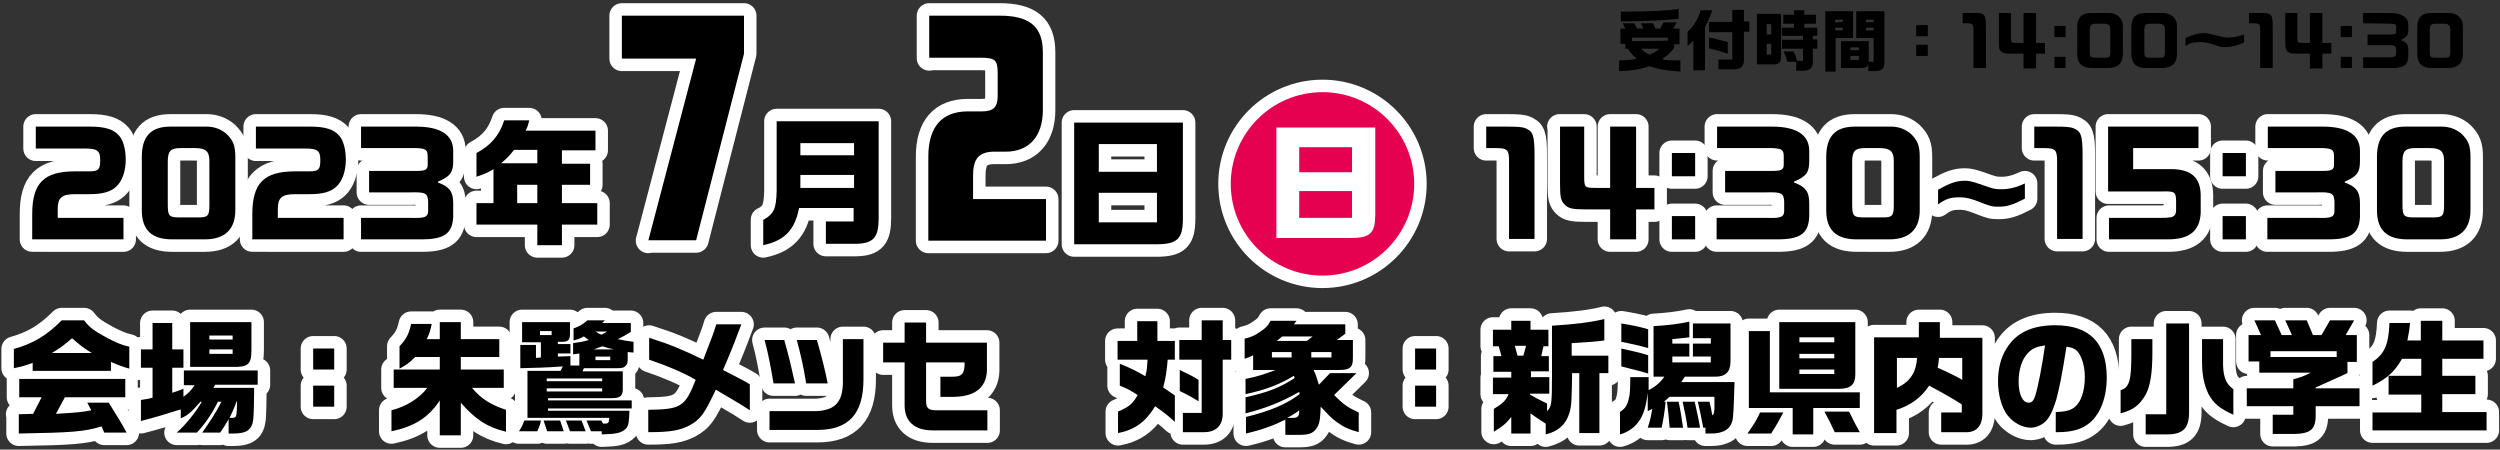
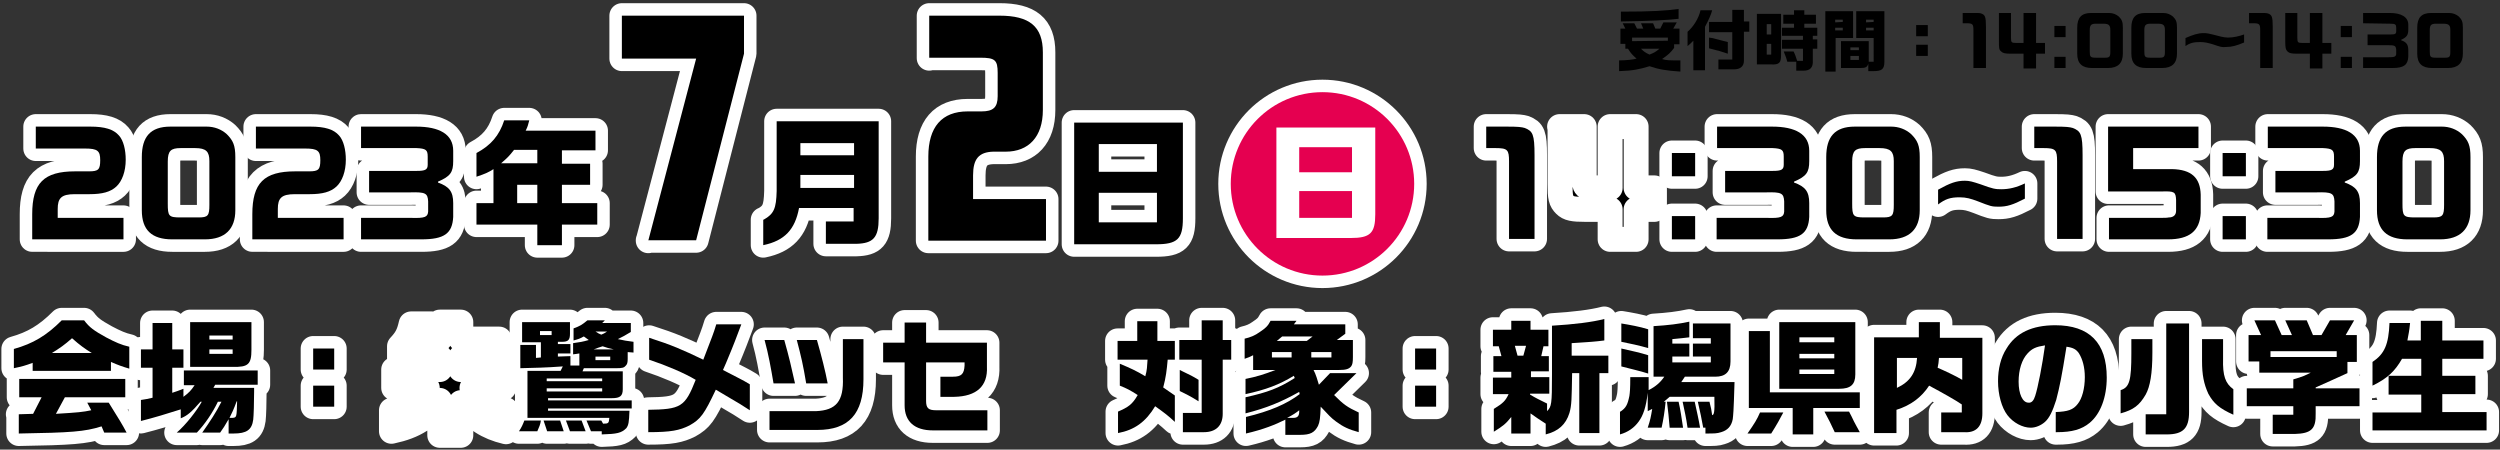
<svg xmlns="http://www.w3.org/2000/svg" version="1.1" id="レイヤー_1" x="0px" y="0px" width="558.8px" height="100.5px" viewBox="0 0 558.8 100.5" style="enable-background:new 0 0 558.8 100.5;" xml:space="preserve">
  <rect x="0" y="0" width="558.8" height="100.5" fill="#333333" stroke="none" />
  <style type="text/css">
	.st0{stroke:#FFFFFF;stroke-width:5.58;stroke-linecap:round;stroke-linejoin:round;stroke-miterlimit:10;}
	.st1{fill:#E50050;stroke:#FFFFFF;stroke-width:5.58;stroke-linecap:round;stroke-linejoin:round;stroke-miterlimit:10;}
	.st2{fill:#FFFFFF;stroke:#FFFFFF;stroke-width:5.58;stroke-linecap:round;stroke-linejoin:round;stroke-miterlimit:10;}
	.st3{fill:#E50050;}
	.st4{fill:#FFFFFF;}
</style>
  <g>
    <g>
      <path d="M368.7,14.8c-2.3,0.7-3.7,1-6.8,1.1v-2.4c1.6,0,3.3-0.2,3.9-0.4c-0.9-0.8-1.3-1.2-1.9-2.2h-0.6V9.8h-1.1V6.4h1.1l-0.6-1.2    h2.6l0.6,1.2h1.4l-0.5-1.2h2.7l0.5,1.2h1.1l0.7-1.4h3L374,6.4h1.4v3.5h-1.2v0.8c-0.8,1.1-1.4,1.6-2.7,2.5c1,0.3,1.5,0.3,4.1,0.3    V16C372.5,15.8,370.7,15.5,368.7,14.8z M362.3,2.6c7,0,10-0.2,12.9-0.6v2.2c-2.4,0.3-6.5,0.5-12.9,0.6V2.6z M372.8,9.1V8.4h-8v0.8    L372.8,9.1L372.8,9.1z M370.9,10.9h-4.1c0.6,0.6,1,0.9,1.9,1.3C369.7,11.8,370.1,11.6,370.9,10.9z" />
      <path d="M378.5,9.1c-0.6,0.6-0.8,0.8-1.3,1.2V7.1c1.3-1.1,2.5-3,2.9-4.8h2.6c-0.2,0.9-0.9,2.4-1.6,3.7v9.7h-2.6V9.1z M384.1,13.3    h3.1V7.2H382V4.9h5.2V2.2h2.6v2.6h1.2v2.3h-1.2v6.5c0,1.2-0.8,1.9-2.2,1.9h-3.5V13.3z M382,10.8V8.4l0.7,0.1    c1.5,0.4,2.7,0.7,3.5,0.9V12C384.7,11.5,384.4,11.4,382,10.8z" />
      <path d="M392.7,3.1h5.4v9.3c0,1.6-0.4,2.1-2.2,2h-3.2L392.7,3.1L392.7,3.1z M395.9,7.7V5.4h-1v2.3H395.9z M395.9,12.1V9.8h-1v2.4    h1V12.1z M401.6,13.8h-2.1c-0.2-0.8-0.3-1-0.8-2.3h2.2c0.4,0.8,0.5,1.2,0.8,2.1h1.3v-2.7h-4.7v-2h4.7V8h-4.7V6.2h2.7V5.3h-2.4v-2    h2.4v-1h2.3v1h2.6v2h-2.6v0.9h2.9V8h-1v0.8h1v2.1h-1v2.6c0.1,1.6-0.6,2.3-2.1,2.3h-1.6v-2H401.6z" />
      <path d="M408,2.5h6.2v6h-3.9V16H408V2.5z M411.9,4.9V4.4h-1.7V5L411.9,4.9L411.9,4.9z M411.9,6.9V6.2h-1.7v0.6h1.7V6.9z     M417.6,14.2c-0.2,0.8-0.6,1-1.7,1h-4.4v-6h6.2v4.6h1.1V8.5h-3.9v-6h6.3v11.3c0,1.7-0.6,2.1-2.5,2.1h-1.1V14.2z M415.5,11.2v-0.6    h-1.9v0.6H415.5z M415.5,13.4v-0.9h-1.9v0.9H415.5z M418.8,4.9V4.4h-1.7V5L418.8,4.9L418.8,4.9z M418.8,6.9V6.2h-1.7v0.6h1.7V6.9z    " />
      <path d="M428.3,5.6h2.6v2.5h-2.6V5.6z M428.3,10h2.6v2.5h-2.6V10z" />
      <path d="M438.7,5.2V2.9h2.2c1.3,0,1.6,0,1.9,0.1c0.9,0.3,1.1,0.7,1.1,3v9.2h-2.8V6.7c0-1.3-0.2-1.5-1.5-1.5H438.7z" />
      <path d="M446.8,2.9h2.7v5.5c0,1.1,0.1,1.2,1.2,1.2h1.6V2.9h2.8v6.7h2V12h-2v3.3h-2.8V12h-2.8c-1.3,0-1.8-0.1-2.2-0.5    c-0.5-0.4-0.5-0.8-0.5-2.3L446.8,2.9L446.8,2.9z" />
      <path d="M461.7,5.8v2.5h-2.5V5.8H461.7z M461.7,15.2h-2.5v-2.5h2.5V15.2z" />
      <path d="M471.4,2.9c0.9,0,1.6,0.3,2.2,0.8c0.7,0.7,0.9,1.2,0.9,2.5V12c0,2.1-1.1,3.2-3.3,3.2h-3.6c-2.2,0-3.3-1-3.3-3.2V6.2    c0-2.2,0.9-3.3,3.1-3.3C467.4,2.9,471.4,2.9,471.4,2.9z M468.5,5.3c-1.1,0-1.4,0.3-1.4,1.5v4.6c0,1.3,0.1,1.5,1.4,1.5h2    c1,0,1.2-0.2,1.2-1.3V6.7c0-1-0.3-1.4-1.5-1.4C470.2,5.3,468.5,5.3,468.5,5.3z" />
      <path d="M483.5,2.9c0.9,0,1.6,0.3,2.2,0.8c0.7,0.7,0.9,1.2,0.9,2.5V12c0,2.1-1.1,3.2-3.3,3.2h-3.6c-2.2,0-3.3-1-3.3-3.2V6.2    c0-2.2,0.9-3.3,3.1-3.3C479.5,2.9,483.5,2.9,483.5,2.9z M480.7,5.3c-1.1,0-1.4,0.3-1.4,1.5v4.6c0,1.3,0.1,1.5,1.4,1.5h2    c1,0,1.2-0.2,1.2-1.3V6.7c0-1-0.3-1.4-1.5-1.4C482.4,5.3,480.7,5.3,480.7,5.3z" />
      <path d="M494.6,9.9c-1-0.3-1.8-0.5-2.8-0.5c-1.5,0-2.3,0.2-3.3,0.9V8.5c1.6-0.7,2.8-1.1,4-1.1c0.8,0,0.9,0,4,0.8    c0.5,0.1,1,0.2,1.5,0.2c1.2,0,2.5-0.3,3.6-0.7v1.8c-1.7,0.7-2.7,1-4,1C496.6,10.6,496.4,10.5,494.6,9.9z" />
      <path d="M502.7,5.2V2.9h2.2c1.3,0,1.6,0,2,0.1c0.9,0.3,1.1,0.7,1.1,3v9.2h-2.8V6.7c0-1.3-0.2-1.5-1.5-1.5H502.7z" />
      <path d="M510.8,2.9h2.7v5.5c0,1.1,0.1,1.2,1.2,1.2h1.6V2.9h2.8v6.7h2V12h-2v3.3h-2.8V12h-2.8c-1.3,0-1.8-0.1-2.2-0.5    c-0.4-0.4-0.5-0.8-0.5-2.3V2.9z" />
      <path d="M525.7,5.8v2.5h-2.5V5.8H525.7z M525.7,15.2h-2.5v-2.5h2.5V15.2z" />
      <path d="M528.2,5.2V2.9h6c2.5,0,4.1,0.9,4.1,2.6v1.1c0,1.2-0.3,1.7-1.6,2.3V9c1.2,0.4,1.6,1,1.6,2.2v1.5c-0.1,1.8-1,2.5-3.5,2.5    h-6.6v-2.4h5.5c1.5,0,1.8-0.1,1.9-0.7v-1c-0.1-0.9-0.3-1-1.9-1h-4.5V7.7h5.2c0.9,0,1.2-0.1,1.2-0.7V6.2c0-0.7-0.2-0.9-1.2-0.9    L528.2,5.2L528.2,5.2z" />
      <path d="M547.4,2.9c0.9,0,1.6,0.3,2.2,0.8c0.7,0.7,0.9,1.2,0.9,2.5V12c0,2.1-1.1,3.2-3.3,3.2h-3.6c-2.2,0-3.3-1-3.3-3.2V6.2    c0-2.2,0.9-3.3,3.1-3.3C543.4,2.9,547.4,2.9,547.4,2.9z M544.5,5.3c-1.1,0-1.4,0.3-1.4,1.5v4.6c0,1.3,0.1,1.5,1.4,1.5h2    c1,0,1.2-0.2,1.2-1.3V6.7c0-1-0.3-1.4-1.5-1.4C546.2,5.3,544.5,5.3,544.5,5.3z" />
    </g>
  </g>
  <g>
    <g>
      <g>
        <path class="st0" d="M7.3,81.1c-1.6,0.6-2.3,0.8-4.2,1.2V78c4.3-1.2,7.3-3,10.7-6.4h5c1.2,1.6,2.2,2.3,4.9,3.8     c2.1,1.1,3.4,1.7,5.2,2.1v4.9c-1.7-0.5-2.5-0.8-4.1-1.5v2H7.3V81.1z M4.1,92.6l3.3-0.1l1.9-3.7h-5v-4.1h23.7v4.1H14.5l-2,3.7     c5-0.3,6-0.4,7.9-0.8L19.5,90h4.8c2.3,3.7,3,4.8,4,6.7h-5l-0.6-1.4c-3.8,1.2-6.8,1.4-18.5,1.6V92.6z M20.5,78.9     c-1.6-1-2.6-1.7-4.4-3.3c-1.7,1.5-2.7,2.2-4.5,3.3H20.5z" />
        <path class="st0" d="M51.1,93.7c-0.9,1.6-1.2,2-1.9,3h-4c1.7-2.4,3.2-4.7,4.3-6.9h-0.8c-1.2,2.5-2.9,5-4.7,6.9h-4.5     c2-1.7,4.5-4.9,5.6-6.9h-0.3c-2,2.3-2.9,3.1-4.4,3.7v-2c-2.8,0.9-6.1,1.9-8.9,2.6v-4.7c1.2-0.2,1.4-0.2,2.6-0.5v-6.7h-2.6v-4.1     h2.6v-5.9h4.4v5.9h2.5v4.1h-2.5v5.6c1.1-0.4,1.3-0.4,2.5-0.9v1.8c1.2-0.9,1.7-1.4,2.5-2.6h-2.4v-3.3h16.5V86h-9.5l-0.4,0.7h9.1     v0.8c0,2.3-0.1,5.6-0.2,6.3c-0.3,2.3-1.5,3.1-4.4,3.1h-1.1V93.7z M42.5,72h13.7v6.2c0,3.2-0.7,3.9-4.2,3.8h-9.5V72z M52,75.9V75     h-5.2v0.9H52z M52,79.1v-1h-5.2v1H52z M52,93.4c0.9-0.1,0.9-0.1,1-3.7h-0.1c-0.7,1.9-1,2.5-1.6,3.7H52z" />
        <path class="st0" d="M70,77.9h4.7v4.7H70V77.9z M70,86.2h4.7v4.7H70V86.2z" />
        <path class="st0" d="M98.3,89.5c-2.5,3.8-5.6,5.8-10.8,6.9v-4.7c3.2-0.8,6.2-2.6,8-5H88v-4.1h10.3v-2.8h-5.5     c-1.3,1.3-2,1.8-3.5,2.6v-5c1.5-1.6,2.1-2.7,2.6-5h4.6c-0.3,1.5-0.5,2.1-1.1,3.4h2.9v-3.8h4.7v3.8h8.6v4H103v2.8h9.6v4.1h-7.1     c2,2.4,4.2,3.8,7.6,4.9v4.9c-4.2-1-6.9-2.8-10.1-6.5v7.3h-4.7V89.5z" />
        <path class="st0" d="M120.9,94c-0.1,0.8-0.4,1.5-0.8,2.4H116c0.6-0.9,0.9-1.6,1.2-2.4H120.9z M134.5,97.1v-0.7h-2.4l-1-2.4h3.3     l0.4,0.7c1.2,0,1.3-0.1,1.4-1.3h-18.3V82.9h7.4l0.5-1c-4.2,0.3-5.9,0.3-9.5,0.4v-5.2h3.5V80l1.1-0.1v-3.4h-4.2v-4.5h10.7v2.6     c0,1.4-0.4,1.8-1.8,1.8h-0.9v0.5h2.8V79h-2.8v0.7l2.8-0.1v2.1h2V79c-0.5,0.1-0.7,0.1-1.4,0.2v-2.5c1.5-0.2,2.1-0.3,3.5-0.7     l-1.1-0.8c-0.9,0.5-1.2,0.6-2.3,0.9v-2.7c1.4-0.5,1.9-0.8,3.1-1.8h3.9l-0.6,0.6h6.4v2c-1.3,0.8-1.7,1-2.9,1.6     c1.4,0.3,1.9,0.4,3.5,0.6v2.4l-1.3-0.1v1.5c0,0.8-0.1,1.2-0.4,1.5c-0.4,0.5-0.8,0.6-2.1,0.6h-7.3l-0.3,0.7h9V87     c0,1.5-0.6,2-2.4,2h-14.3v0.5h18.7v1.8h-18.7v0.5h18.2c-0.1,2.6-0.2,3.2-0.7,3.9C138.9,96.8,137.9,97,134.5,97.1z M123.3,74.9V74     h-2.6v0.9H123.3z M125.2,94l0.8,2.4h-3.7l-0.8-2.4H125.2z M134.6,85.2v-0.6h-12.4v0.6H134.6z M134.6,87.5v-0.7h-12.4v0.7H134.6z      M130,94l0.9,2.4h-3.5l-0.9-2.4H130z M137.2,78.1c-0.9-0.2-1.7-0.4-2.5-0.7c-0.6,0.2-1.3,0.4-2,0.7H137.2z M133.1,74.1     c0.6,0.4,0.8,0.5,1.3,0.7c0.5-0.2,0.7-0.3,1.3-0.7H133.1z M136.4,80.5v-0.8h-3.3v0.8H136.4z" />
        <path class="st0" d="M144.8,91.6c7.4-0.1,8.3-0.6,10.7-6.7c-2.5-1.5-6.5-3.2-10.4-4.5v-4.9c5,1.6,7.3,2.6,12.1,4.9     c2.1-5.5,2.2-5.6,2.9-7.9h5.6c-1.4,3.7-1.7,4.5-2.2,5.7l-1.2,2.9c-0.2,0.5-0.5,1.1-0.7,1.6c3.6,1.9,4.2,2.1,6,3.2v5.8     c-2.2-1.4-2.3-1.5-4.4-2.7l-3.2-1.9c-2.6,5.5-3.4,6.6-5.9,8c-2.2,1.1-4.1,1.5-9.2,1.5V91.6z" />
        <path class="st0" d="M170.9,76h4.4c1.1,3.9,1.6,6.1,2.4,9.7h-4.8C172.3,82.2,171.8,79.3,170.9,76z M172,91.9h10.4     c4.5-0.2,6.2-2.2,6-7.5v-8.6h4.6v9c0,7.7-3.3,11.3-10.3,11.3H172V91.9z M178.1,76h4.5c1,3.5,1.9,7,2.4,9.7h-4.8     C179.5,81.5,179.1,79.8,178.1,76z" />
        <path class="st0" d="M202.2,90.6V81h-4.8v-4.4h4.8v-4.5h4.8v4.5h13.6v5.4c0.2,4.3-2.3,6.6-7.3,6.7h-3.1v-4.5h2.8     c1.9,0,2.5-0.6,2.6-2.5V81h-8.6v8.6c0,1.6,0.5,2.1,2.2,2.1h11.5v4.5h-12.2C204.4,96.2,202.2,94.2,202.2,90.6z" />
        <path class="st0" d="M249.9,92c2.3-1,3.2-1.6,4.4-3.7c-1.7-1.1-2.5-1.5-4-2.1v-4.9c2.4,1,3.7,1.6,5.7,2.8     c0.4-1.4,0.4-2.2,0.5-3.7h-6.7v-4.2h4.4v-4.4h4.5v4.4h3.9v4.2h-1.6c-0.2,2.3-0.4,4-1,6.2l2.6,1.8v5.9c-1.5-1.4-2.3-2-4.4-3.5     c-2.1,3.5-4.6,5.3-8.3,6V92z M264.4,92.3h4.2V80.4h-5v-4.4h5v-4.4h4.7v4.4h1.9v4.4h-1.9v12.1c0,2.6-1.5,4.1-4.2,4.1h-4.7V92.3z      M263.7,87.4v-4.7c2.5,1.2,2.9,1.4,4.2,2.2v4.8C266,88.5,265.1,88.1,263.7,87.4z" />
        <path class="st0" d="M280.1,82.7v-3.3c-0.8,0.4-1,0.5-1.9,0.8v-4.5c1.3-0.3,2.3-0.7,3.4-1.5c1.2-0.8,1.8-1.3,2.4-2.5h5.8     l-0.6,0.8h11.5v2.1l-1.9,1.4h3.6v3.8c0,1.2-0.1,1.7-0.4,2.1c-0.5,0.6-1.2,0.8-2.7,0.8h-5.7c0.5,0.9,0.9,2.3,1.2,3.3l2.5-2.6h5.9     l-5,4.9c2.1,2.1,2.9,2.7,5.5,3.9v4.4c-2.2-0.6-3.5-1.2-5.1-2.4c-1.1-0.8-1.7-1.5-3.4-3.3c-0.1,2.6-0.2,3.4-0.6,4.3     c-0.8,1.5-1.7,2-4,2h-3.3v-3.4c-2.2,1.1-4.9,2.2-8.8,3.1v-3.7c5.4-1.3,9.1-2.9,12-5.1l-0.1-0.5c-4.1,2.3-7.3,3.6-12,4.8v-3.6     c4.9-1.1,7.4-2,11-4.3l-0.2-0.5c-3.3,2-6.2,3.1-10.8,4.1v-3.4c2.5-0.5,4.1-1,6.7-2H280.1z M288.7,79.9v-1.2h-4.4v1.2H288.7z      M292.1,76.2l1.3-1h-6.8c-0.5,0.4-0.7,0.6-1.2,1H292.1z M289.1,93.4c0.9,0,1.3-0.4,1.3-1.4v-0.3c-0.6,0.5-1.5,1.1-2.7,1.7H289.1z      M297.6,79.9v-1.2h-4.5v1.2H297.6z" />
        <path class="st0" d="M316.3,77.9h4.7v4.7h-4.7V77.9z M316.3,86.2h4.7v4.7h-4.7V86.2z" />
        <path class="st0" d="M345.5,94.7c-1.7-1.1-2-1.3-3.4-2.3v4.5h-4.3v-3.7c-1.2,1.5-1.8,2-3.9,3.3v-5.1c2.1-1.3,2.6-1.8,3.3-3.3     h-3.5v-3.7h4.1v-1.3h-4v-3.5h1.8l-0.6-2.2h-1.3v-3.7h4.1v-2h4.3v2h4v3.7h-1.1l-0.5,2.2h1.7V83h-4v1.3h4.1V88H342v0.2     c1.5,0.9,1.8,1,3.8,2v1.7c1-1,1.1-1.6,1.1-8.1v-11c5-0.3,9-0.8,11.7-1.5v4.8c-2.4,0.3-2.7,0.3-7.3,0.6v2.8h8.2v3.9h-2v13.4H353     V83.4h-1.6c-0.1,5.8-0.1,7.2-0.6,8.9c-0.8,2.6-2.5,4.1-5.3,4.8V94.7z M340.5,79.5l0.6-2.2h-2.5l0.6,2.2H340.5z" />
        <path class="st0" d="M362.2,92c1.2-0.8,1.6-1.5,2-3.5c0.1-0.7,0.2-1.5,0.2-4.2h4.1c0,1.6,0,1.8,0,2.9c1.6-0.8,2.7-1.8,3.5-3h-2.4     V72.9c3.3-0.2,5.7-0.5,8-1v3.5c-0.9,0.1-2.6,0.3-3.8,0.4v1h3.8v2.9h-3.8V81h8.6v-1.3h-4v-2.9h4v-1.2h-4v-3.3h8.4v8.5     c0,2.3-1.1,3.4-3.4,3.4h-6.8l-0.8,1.2h11.9c-0.2,7-0.3,7.4-0.4,8.3c-0.3,1.6-1.2,2.5-2.6,2.9c-0.9,0.3-1.5,0.3-3.5,0.3v-1.3h-0.5     c-0.3-1.7-0.7-3.7-1.2-5.8h2.6c0.3,1.1,0.5,2.1,0.6,3c0.4-0.1,0.6-0.5,0.5-4.1h-10l-1.3,1.1h0.4c-0.2,2.1-0.5,4-0.9,5.8h-3.1     c0.6-1.8,0.7-2.4,1-4.2l-1,0.5v-4.1c-0.4,3.3-1,5-2,6.4c-1,1.4-2.4,2.4-4.2,2.9V92z M362.4,72.3c1.8,0.3,4.1,0.7,6,1.3v4.2     c-2.1-0.6-4-1-6-1.4V72.3z M362.4,77.9c2.6,0.6,4.1,0.9,6,1.5v4.1c-1.8-0.6-4.2-1.1-6-1.6V77.9z M373.2,95.6     c-0.1-1.6-0.4-4.3-0.6-5.8h2.6c0.4,1.7,0.7,3.8,1,5.8H373.2z M378.8,89.8c0.5,2.3,0.9,4,1.2,5.8h-2.8c-0.3-2.2-0.7-3.9-1.1-5.8     H378.8z" />
        <path class="st0" d="M393.4,92.2h5.2c-0.9,1.7-1.2,2.3-2.7,4.7h-5.3C392.2,94.6,392.7,93.8,393.4,92.2z M400.7,91.2h-9.8V74h4.7     v13.7h20.1v3.5h-10.4v5.9h-4.6V91.2z M397.7,72h17v11.7c0,2.3-1.1,3.2-3.6,3.2h-13.4V72z M410,76.5v-1.1h-7.8v1.1H410z M410,80.1     v-1h-7.8v1H410z M410,83.6v-1h-7.8v1H410z M407.8,92h5.5c0.5,0.9,0.7,1.4,1.1,2.2c0.4,0.8,0.6,1.1,1.3,2.4h-5.6     C409.1,94.4,409,94.3,407.8,92z" />
        <path class="st0" d="M419,75.4h9.9V72h4.7v3.5h9.5v16.9c0,2.9-1.4,4.4-4.1,4.2h-5.1v-4.4h4.6v-1.8c-1.3-0.9-4.3-2.6-7.3-4.2     c-1.7,2.6-4.1,4.4-7.3,5.4v5.2h-5V75.4z M428.5,80H424v6.7C427,85.3,428.3,83.2,428.5,80z M438.6,80h-5.2     c-0.1,1.1-0.1,1.3-0.3,2.2c1.2,0.5,4.2,1.9,5.5,2.7V80z" />
        <path class="st0" d="M459.5,92.1c2.7-0.1,3.9-0.5,4.9-1.8c1-1.2,1.6-3.5,1.6-6c0-2.2-0.5-4-1.3-5.3c-0.6-0.9-1.3-1.3-2.8-1.5     c-1.1,6.9-1.5,8.8-2.3,11.9c-0.8,2.5-1.5,4-2.5,4.9c-0.9,0.8-2.1,1.3-3.2,1.3c-1.8,0-3.9-1.1-5.2-2.8c-1.3-1.7-2.1-4.6-2.1-7.6     c0-2.7,0.6-5.3,1.9-7.3c2.1-3.5,5.7-5.2,10.9-5.2c7.6,0,11.5,3.9,11.5,11.7c0,4.4-1.4,8.1-3.8,10.1c-1.8,1.5-4,2.1-7.3,2.1h-0.3     V92.1z M454.9,88.5c0.6-1.8,1.6-6.9,2.2-11.3c-2,0.3-2.9,0.7-3.9,1.8c-1.3,1.4-2,3.7-2,6.3c0,2.8,0.9,4.7,2.2,4.7     C454.1,90.1,454.6,89.5,454.9,88.5z" />
        <path class="st0" d="M474,87.2c2-0.6,2.4-2.2,2.4-8.2v-3.2h4.7v3c0,4.7-0.5,7.6-1.5,9.4c-1.4,2.4-2.7,3.4-5.6,4.2V87.2z      M479.6,92.6h4.6V72.3h5.1v19.8c0,3.6-1.3,5-5,5h-4.7V92.6z M493.6,88c-1-2.2-1.4-4.2-1.4-7.3v-4.9h4.7v4.4     c-0.1,3.8,0.5,5.5,2.3,6.8v5.7C496.1,91.3,494.8,90.2,493.6,88z" />
        <path class="st0" d="M508.1,92.7h4.5v-1.9h-10.4v-4h10.4v-2c2.1-0.6,2.7-0.9,3.9-1.5H505v-2.5h-2.4v-5.9h2.8l-1.5-3.3h4.6     l1.5,3.3h2.3l-1.5-3.3h4.8l1.4,3.3h1.9l1.9-3.3h5.4l-1.9,3.3h2.5v6h-2.1v2.5c-3.7,1.7-4.2,1.9-7.1,3.2v0.2h9.8v4h-9.8v1.6     c0.1,3.5-1,4.5-4.7,4.6h-4.9V92.7z M522.3,79.8v-1.3h-14.8v1.3H522.3z" />
        <path class="st0" d="M530.4,92.2h10.8v-4h-7.3V84h7.3v-3.8h-4.3c-1.6,2.8-3.3,4.4-6.6,6v-5.3c2.7-1.8,3.6-3.9,3.8-8.7h4.6     c-0.2,2-0.3,2.2-0.6,3.9h3v-4.4h4.8v4.4h9.2v4.1h-9.2V84h7.4v4.1h-7.4v4h9.9v4.1h-25.5V92.2z" />
      </g>
    </g>
    <g>
      <g>
        <path class="st0" d="M8,33.1v-4.8h12.2c3.2,0,5.2,0.6,6.4,2c1,1.1,1.5,3.2,1.5,5.4c0,2.6-0.8,4.8-2.1,6c-1.3,1.2-3.1,1.7-6,1.7     h-3.3c-3,0-3.8,0.9-3.8,3.3v2h14.7v4.8H7.2v-5.6c0-7,2.6-9.6,9.6-9.6h3.1c2.1,0,2.5-0.4,2.5-2.5c0-2.1-0.6-2.6-3.4-2.6H8z" />
        <path class="st0" d="M46.2,28.3c1.7,0,3.3,0.6,4.5,1.7c1.4,1.4,1.9,2.5,1.9,5.1V47c0,4.2-2.3,6.5-6.8,6.5h-7.3     c-4.6,0-6.8-2.1-6.8-6.5V35.1c0-4.5,1.9-6.8,6.4-6.8H46.2z M40.4,33.1c-2.2,0-2.9,0.6-2.9,3v9.4c0,2.8,0.2,3.1,2.8,3.1h4.1     c2.1,0,2.4-0.4,2.4-2.8V36c0-2.1-0.7-2.9-3.2-2.9H40.4z" />
        <path class="st0" d="M57.2,33.1v-4.8h12.2c3.2,0,5.2,0.6,6.4,2c1,1.1,1.5,3.2,1.5,5.4c0,2.6-0.8,4.8-2.1,6     c-1.3,1.2-3.1,1.7-6,1.7h-3.3c-3,0-3.8,0.9-3.8,3.3v2h14.7v4.8H56.4v-5.6c0-7,2.6-9.6,9.6-9.6h3.1c2.1,0,2.5-0.4,2.5-2.5     c0-2.1-0.6-2.6-3.4-2.6H57.2z" />
        <path class="st0" d="M80.7,33.1v-4.8H93c5.2,0,8.3,1.7,8.3,5.4V36c0,2.5-0.6,3.4-3.4,4.6v0.2c2.5,0.9,3.4,2,3.4,4.6v3.1     c-0.2,3.7-2,5-7.1,5H80.7v-4.8h11.2c3.1,0.1,3.7-0.2,3.8-1.4V45c-0.1-1.8-0.6-2.1-4-2h-9.2v-4.8h10.7c1.9,0,2.4-0.3,2.4-1.4V35     c0-1.5-0.4-1.8-2.5-1.9H80.7z" />
        <path class="st0" d="M120.1,50.2h-13.6v-4.8h3.8v-7.6c-1.1,0.7-1.7,1-3.8,1.7v-5.3c3.2-1.7,5.1-3.9,6.2-7.3h5.6     c-0.3,1.1-0.3,1.3-0.8,2.3h15.6v4.4h-7.5v3h6.3v4.7h-6.3v4.1h7.9v4.8h-7.9v4.6h-5.5V50.2z M120.1,36.5v-3h-5.2     c-1.2,1.5-1.4,1.7-2.9,3H120.1z M120.1,45.4v-4.1h-4.5v4.1H120.1z" />
        <path class="st0" d="M144.9,53.8l10.7-40.7H139V3.5h27.3V12l-10.7,41.7H144.9z" />
        <path class="st0" d="M170.7,49.1c2.3-1.3,2.8-2.5,2.9-6.4V27.1h22.8v21.7c0,4.3-1.2,5.6-5,5.7h-6.8v-5h6.2v-3h-12.2     c-0.9,4.8-3.2,7.3-8,8.3V49.1z M190.9,34.7V32h-12v2.7H190.9z M190.9,42v-2.9h-12V42H190.9z" />
        <path class="st0" d="M207.7,13V3.5h15.7c6.7,0,9.7,2.4,9.7,8.2v12.9c0,6-3.2,9.3-8.3,9.3H222c-3.2,0.1-4.5,1.6-4.5,5.3v5.3h16.3     v9.3h-26.3V35c0-6.6,3-10.1,8.8-10.1h3.1c2.6,0,3.6-0.9,3.6-3.4v-5.2c0-2.9-0.6-3.4-3.9-3.4H207.7z" />
        <path class="st0" d="M240.1,27.4h24.3v21.4c0,4.6-1.2,5.8-6,5.8h-18.3V27.4z M258.6,38.4v-6.2h-13v6.2H258.6z M258.6,49.7v-6.6     h-13v6.6H258.6z" />
        <path class="st0" d="M332.2,33.1v-4.8h4.6c2.6,0,3.3,0.1,4,0.3c1.8,0.7,2.2,1.4,2.2,6.1v18.7h-5.7V36.1c0-2.6-0.3-3-3-3H332.2z" />
        <path class="st0" d="M348.6,28.3h5.5v11.3c0,2.3,0.2,2.4,2.5,2.4h3.3V28.3h5.8V42h4.1v4.8h-4.1v6.7h-5.8v-6.7h-5.6     c-2.7,0-3.7-0.2-4.5-1c-0.9-0.9-1.1-1.6-1.1-4.7V28.3z" />
        <path class="st0" d="M378.9,34.2v5.2h-5.2v-5.2H378.9z M378.9,53.5h-5.2v-5.2h5.2V53.5z" />
        <path class="st0" d="M383.8,33.1v-4.8h12.3c5.2,0,8.3,1.7,8.3,5.4V36c0,2.5-0.6,3.4-3.4,4.6v0.2c2.5,0.9,3.4,2,3.4,4.6v3.1     c-0.2,3.7-2,5-7.1,5h-13.6v-4.8H395c3.1,0.1,3.7-0.2,3.8-1.4V45c-0.1-1.8-0.6-2.1-4-2h-9.2v-4.8h10.7c1.9,0,2.4-0.3,2.4-1.4V35     c0-1.5-0.4-1.8-2.5-1.9H383.8z" />
        <path class="st0" d="M422.7,28.3c1.7,0,3.3,0.6,4.5,1.7c1.4,1.4,1.9,2.5,1.9,5.1V47c0,4.2-2.3,6.5-6.8,6.5H415     c-4.6,0-6.8-2.1-6.8-6.5V35.1c0-4.5,1.9-6.8,6.4-6.8H422.7z M416.9,33.1c-2.2,0-2.9,0.6-2.9,3v9.4c0,2.8,0.2,3.1,2.8,3.1h4.1     c2.1,0,2.4-0.4,2.4-2.8V36c0-2.1-0.7-2.9-3.2-2.9H416.9z" />
        <path class="st0" d="M452.6,44.4c-2.7,1.4-4,1.8-5.9,1.8c-1.5,0-1.8-0.1-4.6-1.2c-1.6-0.6-2.6-0.9-4.1-0.9     c-2.1,0-3.2,0.4-4.8,1.6v-3.3c2.7-1.5,4.1-2,6-2c1,0,1.7,0.2,3.5,0.8c2.7,1,3.3,1.1,4.6,1.1c1.8,0,3.4-0.4,5.3-1.3V44.4z" />
        <path class="st0" d="M454.7,33.1v-4.8h4.6c2.6,0,3.3,0.1,4,0.3c1.8,0.7,2.2,1.4,2.2,6.1v18.7h-5.7V36.1c0-2.6-0.3-3-3-3H454.7z" />
        <path class="st0" d="M471.2,42.7V28.3h20.2v4.8h-14.6v4.7h8.7c4.3,0.1,6.3,1.9,6.4,5.7v4.1c-0.2,4-2.5,5.9-7.3,5.9h-13.2v-4.8     h10.9c1.6,0,2,0,2.5-0.1l0.1,0h0.1c0.9-0.1,1.4-0.6,1.4-1.5v-2.4c-0.1-1.8-0.3-2-3.3-1.9H471.2z" />
        <path class="st0" d="M502,34.2v5.2h-5.2v-5.2H502z M502,53.5h-5.2v-5.2h5.2V53.5z" />
        <path class="st0" d="M506.9,33.1v-4.8h12.3c5.2,0,8.3,1.7,8.3,5.4V36c0,2.5-0.6,3.4-3.4,4.6v0.2c2.5,0.9,3.4,2,3.4,4.6v3.1     c-0.2,3.7-2,5-7.1,5h-13.6v-4.8h11.2c3.1,0.1,3.7-0.2,3.8-1.4V45c-0.1-1.8-0.6-2.1-4-2h-9.2v-4.8h10.7c1.9,0,2.4-0.3,2.4-1.4V35     c0-1.5-0.4-1.8-2.5-1.9H506.9z" />
        <path class="st0" d="M545.8,28.3c1.7,0,3.3,0.6,4.5,1.7c1.4,1.4,1.9,2.5,1.9,5.1V47c0,4.2-2.3,6.5-6.8,6.5h-7.3     c-4.6,0-6.8-2.1-6.8-6.5V35.1c0-4.5,1.9-6.8,6.4-6.8H545.8z M539.9,33.1c-2.2,0-2.9,0.6-2.9,3v9.4c0,2.8,0.2,3.1,2.8,3.1h4.1     c2.1,0,2.4-0.4,2.4-2.8V36c0-2.1-0.7-2.9-3.2-2.9H539.9z" />
      </g>
    </g>
    <g>
      <circle class="st1" cx="295.6" cy="41.1" r="20.5" />
      <g>
        <g>
          <path class="st2" d="M285.3,28.5h22.1v19.4c0,4.2-1.1,5.3-5.5,5.3h-16.6V28.5z M302.2,38.5v-5.6h-11.8v5.6H302.2z M302.2,48.7      v-6h-11.8v6H302.2z" />
        </g>
      </g>
    </g>
  </g>
  <g>
    <g>
      <g>
        <path d="M7.3,81.1c-1.6,0.6-2.3,0.8-4.2,1.2V78c4.3-1.2,7.3-3,10.7-6.4h5c1.2,1.6,2.2,2.3,4.9,3.8c2.1,1.1,3.4,1.7,5.2,2.1v4.9     c-1.7-0.5-2.5-0.8-4.1-1.5v2H7.3V81.1z M4.1,92.6l3.3-0.1l1.9-3.7h-5v-4.1h23.7v4.1H14.5l-2,3.7c5-0.3,6-0.4,7.9-0.8L19.5,90h4.8     c2.3,3.7,3,4.8,4,6.7h-5l-0.6-1.4c-3.8,1.2-6.8,1.4-18.5,1.6V92.6z M20.5,78.9c-1.6-1-2.6-1.7-4.4-3.3c-1.7,1.5-2.7,2.2-4.5,3.3     H20.5z" />
        <path d="M51.1,93.7c-0.9,1.6-1.2,2-1.9,3h-4c1.7-2.4,3.2-4.7,4.3-6.9h-0.8c-1.2,2.5-2.9,5-4.7,6.9h-4.5c2-1.7,4.5-4.9,5.6-6.9     h-0.3c-2,2.3-2.9,3.1-4.4,3.7v-2c-2.8,0.9-6.1,1.9-8.9,2.6v-4.7c1.2-0.2,1.4-0.2,2.6-0.5v-6.7h-2.6v-4.1h2.6v-5.9h4.4v5.9h2.5     v4.1h-2.5v5.6c1.1-0.4,1.3-0.4,2.5-0.9v1.8c1.2-0.9,1.7-1.4,2.5-2.6h-2.4v-3.3h16.5V86h-9.5l-0.4,0.7h9.1v0.8     c0,2.3-0.1,5.6-0.2,6.3c-0.3,2.3-1.5,3.1-4.4,3.1h-1.1V93.7z M42.5,72h13.7v6.2c0,3.2-0.7,3.9-4.2,3.8h-9.5V72z M52,75.9V75h-5.2     v0.9H52z M52,79.1v-1h-5.2v1H52z M52,93.4c0.9-0.1,0.9-0.1,1-3.7h-0.1c-0.7,1.9-1,2.5-1.6,3.7H52z" />
        <path d="M70,77.9h4.7v4.7H70V77.9z M70,86.2h4.7v4.7H70V86.2z" />
-         <path d="M98.3,89.5c-2.5,3.8-5.6,5.8-10.8,6.9v-4.7c3.2-0.8,6.2-2.6,8-5H88v-4.1h10.3v-2.8h-5.5c-1.3,1.3-2,1.8-3.5,2.6v-5     c1.5-1.6,2.1-2.7,2.6-5h4.6c-0.3,1.5-0.5,2.1-1.1,3.4h2.9v-3.8h4.7v3.8h8.6v4H103v2.8h9.6v4.1h-7.1c2,2.4,4.2,3.8,7.6,4.9v4.9     c-4.2-1-6.9-2.8-10.1-6.5v7.3h-4.7V89.5z" />
        <path d="M120.9,94c-0.1,0.8-0.4,1.5-0.8,2.4H116c0.6-0.9,0.9-1.6,1.2-2.4H120.9z M134.5,97.1v-0.7h-2.4l-1-2.4h3.3l0.4,0.7     c1.2,0,1.3-0.1,1.4-1.3h-18.3V82.9h7.4l0.5-1c-4.2,0.3-5.9,0.3-9.5,0.4v-5.2h3.5V80l1.1-0.1v-3.4h-4.2v-4.5h10.7v2.6     c0,1.4-0.4,1.8-1.8,1.8h-0.9v0.5h2.8V79h-2.8v0.7l2.8-0.1v2.1h2V79c-0.5,0.1-0.7,0.1-1.4,0.2v-2.5c1.5-0.2,2.1-0.3,3.5-0.7     l-1.1-0.8c-0.9,0.5-1.2,0.6-2.3,0.9v-2.7c1.4-0.5,1.9-0.8,3.1-1.8h3.9l-0.6,0.6h6.4v2c-1.3,0.8-1.7,1-2.9,1.6     c1.4,0.3,1.9,0.4,3.5,0.6v2.4l-1.3-0.1v1.5c0,0.8-0.1,1.2-0.4,1.5c-0.4,0.5-0.8,0.6-2.1,0.6h-7.3l-0.3,0.7h9V87     c0,1.5-0.6,2-2.4,2h-14.3v0.5h18.7v1.8h-18.7v0.5h18.2c-0.1,2.6-0.2,3.2-0.7,3.9C138.9,96.8,137.9,97,134.5,97.1z M123.3,74.9V74     h-2.6v0.9H123.3z M125.2,94l0.8,2.4h-3.7l-0.8-2.4H125.2z M134.6,85.2v-0.6h-12.4v0.6H134.6z M134.6,87.5v-0.7h-12.4v0.7H134.6z      M130,94l0.9,2.4h-3.5l-0.9-2.4H130z M137.2,78.1c-0.9-0.2-1.7-0.4-2.5-0.7c-0.6,0.2-1.3,0.4-2,0.7H137.2z M133.1,74.1     c0.6,0.4,0.8,0.5,1.3,0.7c0.5-0.2,0.7-0.3,1.3-0.7H133.1z M136.4,80.5v-0.8h-3.3v0.8H136.4z" />
        <path d="M144.8,91.6c7.4-0.1,8.3-0.6,10.7-6.7c-2.5-1.5-6.5-3.2-10.4-4.5v-4.9c5,1.6,7.3,2.6,12.1,4.9c2.1-5.5,2.2-5.6,2.9-7.9     h5.6c-1.4,3.7-1.7,4.5-2.2,5.7l-1.2,2.9c-0.2,0.5-0.5,1.1-0.7,1.6c3.6,1.9,4.2,2.1,6,3.2v5.8c-2.2-1.4-2.3-1.5-4.4-2.7l-3.2-1.9     c-2.6,5.5-3.4,6.6-5.9,8c-2.2,1.1-4.1,1.5-9.2,1.5V91.6z" />
        <path d="M170.9,76h4.4c1.1,3.9,1.6,6.1,2.4,9.7h-4.8C172.3,82.2,171.8,79.3,170.9,76z M172,91.9h10.4c4.5-0.2,6.2-2.2,6-7.5v-8.6     h4.6v9c0,7.7-3.3,11.3-10.3,11.3H172V91.9z M178.1,76h4.5c1,3.5,1.9,7,2.4,9.7h-4.8C179.5,81.5,179.1,79.8,178.1,76z" />
        <path d="M202.2,90.6V81h-4.8v-4.4h4.8v-4.5h4.8v4.5h13.6v5.4c0.2,4.3-2.3,6.6-7.3,6.7h-3.1v-4.5h2.8c1.9,0,2.5-0.6,2.6-2.5V81     h-8.6v8.6c0,1.6,0.5,2.1,2.2,2.1h11.5v4.5h-12.2C204.4,96.2,202.2,94.2,202.2,90.6z" />
        <path d="M249.9,92c2.3-1,3.2-1.6,4.4-3.7c-1.7-1.1-2.5-1.5-4-2.1v-4.9c2.4,1,3.7,1.6,5.7,2.8c0.4-1.4,0.4-2.2,0.5-3.7h-6.7v-4.2     h4.4v-4.4h4.5v4.4h3.9v4.2h-1.6c-0.2,2.3-0.4,4-1,6.2l2.6,1.8v5.9c-1.5-1.4-2.3-2-4.4-3.5c-2.1,3.5-4.6,5.3-8.3,6V92z      M264.4,92.3h4.2V80.4h-5v-4.4h5v-4.4h4.7v4.4h1.9v4.4h-1.9v12.1c0,2.6-1.5,4.1-4.2,4.1h-4.7V92.3z M263.7,87.4v-4.7     c2.5,1.2,2.9,1.4,4.2,2.2v4.8C266,88.5,265.1,88.1,263.7,87.4z" />
        <path d="M280.1,82.7v-3.3c-0.8,0.4-1,0.5-1.9,0.8v-4.5c1.3-0.3,2.3-0.7,3.4-1.5c1.2-0.8,1.8-1.3,2.4-2.5h5.8l-0.6,0.8h11.5v2.1     l-1.9,1.4h3.6v3.8c0,1.2-0.1,1.7-0.4,2.1c-0.5,0.6-1.2,0.8-2.7,0.8h-5.7c0.5,0.9,0.9,2.3,1.2,3.3l2.5-2.6h5.9l-5,4.9     c2.1,2.1,2.9,2.7,5.5,3.9v4.4c-2.2-0.6-3.5-1.2-5.1-2.4c-1.1-0.8-1.7-1.5-3.4-3.3c-0.1,2.6-0.2,3.4-0.6,4.3c-0.8,1.5-1.7,2-4,2     h-3.3v-3.4c-2.2,1.1-4.9,2.2-8.8,3.1v-3.7c5.4-1.3,9.1-2.9,12-5.1l-0.1-0.5c-4.1,2.3-7.3,3.6-12,4.8v-3.6c4.9-1.1,7.4-2,11-4.3     l-0.2-0.5c-3.3,2-6.2,3.1-10.8,4.1v-3.4c2.5-0.5,4.1-1,6.7-2H280.1z M288.7,79.9v-1.2h-4.4v1.2H288.7z M292.1,76.2l1.3-1h-6.8     c-0.5,0.4-0.7,0.6-1.2,1H292.1z M289.1,93.4c0.9,0,1.3-0.4,1.3-1.4v-0.3c-0.6,0.5-1.5,1.1-2.7,1.7H289.1z M297.6,79.9v-1.2h-4.5     v1.2H297.6z" />
        <path d="M316.3,77.9h4.7v4.7h-4.7V77.9z M316.3,86.2h4.7v4.7h-4.7V86.2z" />
        <path d="M345.5,94.7c-1.7-1.1-2-1.3-3.4-2.3v4.5h-4.3v-3.7c-1.2,1.5-1.8,2-3.9,3.3v-5.1c2.1-1.3,2.6-1.8,3.3-3.3h-3.5v-3.7h4.1     v-1.3h-4v-3.5h1.8l-0.6-2.2h-1.3v-3.7h4.1v-2h4.3v2h4v3.7h-1.1l-0.5,2.2h1.7V83h-4v1.3h4.1V88H342v0.2c1.5,0.9,1.8,1,3.8,2v1.7     c1-1,1.1-1.6,1.1-8.1v-11c5-0.3,9-0.8,11.7-1.5v4.8c-2.4,0.3-2.7,0.3-7.3,0.6v2.8h8.2v3.9h-2v13.4H353V83.4h-1.6     c-0.1,5.8-0.1,7.2-0.6,8.9c-0.8,2.6-2.5,4.1-5.3,4.8V94.7z M340.5,79.5l0.6-2.2h-2.5l0.6,2.2H340.5z" />
        <path d="M362.2,92c1.2-0.8,1.6-1.5,2-3.5c0.1-0.7,0.2-1.5,0.2-4.2h4.1c0,1.6,0,1.8,0,2.9c1.6-0.8,2.7-1.8,3.5-3h-2.4V72.9     c3.3-0.2,5.7-0.5,8-1v3.5c-0.9,0.1-2.6,0.3-3.8,0.4v1h3.8v2.9h-3.8V81h8.6v-1.3h-4v-2.9h4v-1.2h-4v-3.3h8.4v8.5     c0,2.3-1.1,3.4-3.4,3.4h-6.8l-0.8,1.2h11.9c-0.2,7-0.3,7.4-0.4,8.3c-0.3,1.6-1.2,2.5-2.6,2.9c-0.9,0.3-1.5,0.3-3.5,0.3v-1.3h-0.5     c-0.3-1.7-0.7-3.7-1.2-5.8h2.6c0.3,1.1,0.5,2.1,0.6,3c0.4-0.1,0.6-0.5,0.5-4.1h-10l-1.3,1.1h0.4c-0.2,2.1-0.5,4-0.9,5.8h-3.1     c0.6-1.8,0.7-2.4,1-4.2l-1,0.5v-4.1c-0.4,3.3-1,5-2,6.4c-1,1.4-2.4,2.4-4.2,2.9V92z M362.4,72.3c1.8,0.3,4.1,0.7,6,1.3v4.2     c-2.1-0.6-4-1-6-1.4V72.3z M362.4,77.9c2.6,0.6,4.1,0.9,6,1.5v4.1c-1.8-0.6-4.2-1.1-6-1.6V77.9z M373.2,95.6     c-0.1-1.6-0.4-4.3-0.6-5.8h2.6c0.4,1.7,0.7,3.8,1,5.8H373.2z M378.8,89.8c0.5,2.3,0.9,4,1.2,5.8h-2.8c-0.3-2.2-0.7-3.9-1.1-5.8     H378.8z" />
        <path d="M393.4,92.2h5.2c-0.9,1.7-1.2,2.3-2.7,4.7h-5.3C392.2,94.6,392.7,93.8,393.4,92.2z M400.7,91.2h-9.8V74h4.7v13.7h20.1     v3.5h-10.4v5.9h-4.6V91.2z M397.7,72h17v11.7c0,2.3-1.1,3.2-3.6,3.2h-13.4V72z M410,76.5v-1.1h-7.8v1.1H410z M410,80.1v-1h-7.8v1     H410z M410,83.6v-1h-7.8v1H410z M407.8,92h5.5c0.5,0.9,0.7,1.4,1.1,2.2c0.4,0.8,0.6,1.1,1.3,2.4h-5.6     C409.1,94.4,409,94.3,407.8,92z" />
        <path d="M419,75.4h9.9V72h4.7v3.5h9.5v16.9c0,2.9-1.4,4.4-4.1,4.2h-5.1v-4.4h4.6v-1.8c-1.3-0.9-4.3-2.6-7.3-4.2     c-1.7,2.6-4.1,4.4-7.3,5.4v5.2h-5V75.4z M428.5,80H424v6.7C427,85.3,428.3,83.2,428.5,80z M438.6,80h-5.2     c-0.1,1.1-0.1,1.3-0.3,2.2c1.2,0.5,4.2,1.9,5.5,2.7V80z" />
        <path d="M459.5,92.1c2.7-0.1,3.9-0.5,4.9-1.8c1-1.2,1.6-3.5,1.6-6c0-2.2-0.5-4-1.3-5.3c-0.6-0.9-1.3-1.3-2.8-1.5     c-1.1,6.9-1.5,8.8-2.3,11.9c-0.8,2.5-1.5,4-2.5,4.9c-0.9,0.8-2.1,1.3-3.2,1.3c-1.8,0-3.9-1.1-5.2-2.8c-1.3-1.7-2.1-4.6-2.1-7.6     c0-2.7,0.6-5.3,1.9-7.3c2.1-3.5,5.7-5.2,10.9-5.2c7.6,0,11.5,3.9,11.5,11.7c0,4.4-1.4,8.1-3.8,10.1c-1.8,1.5-4,2.1-7.3,2.1h-0.3     V92.1z M454.9,88.5c0.6-1.8,1.6-6.9,2.2-11.3c-2,0.3-2.9,0.7-3.9,1.8c-1.3,1.4-2,3.7-2,6.3c0,2.8,0.9,4.7,2.2,4.7     C454.1,90.1,454.6,89.5,454.9,88.5z" />
        <path d="M474,87.2c2-0.6,2.4-2.2,2.4-8.2v-3.2h4.7v3c0,4.7-0.5,7.6-1.5,9.4c-1.4,2.4-2.7,3.4-5.6,4.2V87.2z M479.6,92.6h4.6V72.3     h5.1v19.8c0,3.6-1.3,5-5,5h-4.7V92.6z M493.6,88c-1-2.2-1.4-4.2-1.4-7.3v-4.9h4.7v4.4c-0.1,3.8,0.5,5.5,2.3,6.8v5.7     C496.1,91.3,494.8,90.2,493.6,88z" />
        <path d="M508.1,92.7h4.5v-1.9h-10.4v-4h10.4v-2c2.1-0.6,2.7-0.9,3.9-1.5H505v-2.5h-2.4v-5.9h2.8l-1.5-3.3h4.6l1.5,3.3h2.3     l-1.5-3.3h4.8l1.4,3.3h1.9l1.9-3.3h5.4l-1.9,3.3h2.5v6h-2.1v2.5c-3.7,1.7-4.2,1.9-7.1,3.2v0.2h9.8v4h-9.8v1.6     c0.1,3.5-1,4.5-4.7,4.6h-4.9V92.7z M522.3,79.8v-1.3h-14.8v1.3H522.3z" />
        <path d="M530.4,92.2h10.8v-4h-7.3V84h7.3v-3.8h-4.3c-1.6,2.8-3.3,4.4-6.6,6v-5.3c2.7-1.8,3.6-3.9,3.8-8.7h4.6     c-0.2,2-0.3,2.2-0.6,3.9h3v-4.4h4.8v4.4h9.2v4.1h-9.2V84h7.4v4.1h-7.4v4h9.9v4.1h-25.5V92.2z" />
      </g>
    </g>
    <g>
      <g>
        <path d="M8,33.1v-4.8h12.2c3.2,0,5.2,0.6,6.4,2c1,1.1,1.5,3.2,1.5,5.4c0,2.6-0.8,4.8-2.1,6c-1.3,1.2-3.1,1.7-6,1.7h-3.3     c-3,0-3.8,0.9-3.8,3.3v2h14.7v4.8H7.2v-5.6c0-7,2.6-9.6,9.6-9.6h3.1c2.1,0,2.5-0.4,2.5-2.5c0-2.1-0.6-2.6-3.4-2.6H8z" />
        <path d="M46.2,28.3c1.7,0,3.3,0.6,4.5,1.7c1.4,1.4,1.9,2.5,1.9,5.1V47c0,4.2-2.3,6.5-6.8,6.5h-7.3c-4.6,0-6.8-2.1-6.8-6.5V35.1     c0-4.5,1.9-6.8,6.4-6.8H46.2z M40.4,33.1c-2.2,0-2.9,0.6-2.9,3v9.4c0,2.8,0.2,3.1,2.8,3.1h4.1c2.1,0,2.4-0.4,2.4-2.8V36     c0-2.1-0.7-2.9-3.2-2.9H40.4z" />
        <path d="M57.2,33.1v-4.8h12.2c3.2,0,5.2,0.6,6.4,2c1,1.1,1.5,3.2,1.5,5.4c0,2.6-0.8,4.8-2.1,6c-1.3,1.2-3.1,1.7-6,1.7h-3.3     c-3,0-3.8,0.9-3.8,3.3v2h14.7v4.8H56.4v-5.6c0-7,2.6-9.6,9.6-9.6h3.1c2.1,0,2.5-0.4,2.5-2.5c0-2.1-0.6-2.6-3.4-2.6H57.2z" />
        <path d="M80.7,33.1v-4.8H93c5.2,0,8.3,1.7,8.3,5.4V36c0,2.5-0.6,3.4-3.4,4.6v0.2c2.5,0.9,3.4,2,3.4,4.6v3.1c-0.2,3.7-2,5-7.1,5     H80.7v-4.8h11.2c3.1,0.1,3.7-0.2,3.8-1.4V45c-0.1-1.8-0.6-2.1-4-2h-9.2v-4.8h10.7c1.9,0,2.4-0.3,2.4-1.4V35     c0-1.5-0.4-1.8-2.5-1.9H80.7z" />
        <path d="M120.1,50.2h-13.6v-4.8h3.8v-7.6c-1.1,0.7-1.7,1-3.8,1.7v-5.3c3.2-1.7,5.1-3.9,6.2-7.3h5.6c-0.3,1.1-0.3,1.3-0.8,2.3     h15.6v4.4h-7.5v3h6.3v4.7h-6.3v4.1h7.9v4.8h-7.9v4.6h-5.5V50.2z M120.1,36.5v-3h-5.2c-1.2,1.5-1.4,1.7-2.9,3H120.1z M120.1,45.4     v-4.1h-4.5v4.1H120.1z" />
        <path d="M144.9,53.8l10.7-40.7H139V3.5h27.3V12l-10.7,41.7H144.9z" />
        <path d="M170.7,49.1c2.3-1.3,2.8-2.5,2.9-6.4V27.1h22.8v21.7c0,4.3-1.2,5.6-5,5.7h-6.8v-5h6.2v-3h-12.2c-0.9,4.8-3.2,7.3-8,8.3     V49.1z M190.9,34.7V32h-12v2.7H190.9z M190.9,42v-2.9h-12V42H190.9z" />
        <path d="M207.7,13V3.5h15.7c6.7,0,9.7,2.4,9.7,8.2v12.9c0,6-3.2,9.3-8.3,9.3H222c-3.2,0.1-4.5,1.6-4.5,5.3v5.3h16.3v9.3h-26.3V35     c0-6.6,3-10.1,8.8-10.1h3.1c2.6,0,3.6-0.9,3.6-3.4v-5.2c0-2.9-0.6-3.4-3.9-3.4H207.7z" />
        <path d="M240.1,27.4h24.3v21.4c0,4.6-1.2,5.8-6,5.8h-18.3V27.4z M258.6,38.4v-6.2h-13v6.2H258.6z M258.6,49.7v-6.6h-13v6.6H258.6     z" />
        <path d="M332.2,33.1v-4.8h4.6c2.6,0,3.3,0.1,4,0.3c1.8,0.7,2.2,1.4,2.2,6.1v18.7h-5.7V36.1c0-2.6-0.3-3-3-3H332.2z" />
-         <path d="M348.6,28.3h5.5v11.3c0,2.3,0.2,2.4,2.5,2.4h3.3V28.3h5.8V42h4.1v4.8h-4.1v6.7h-5.8v-6.7h-5.6c-2.7,0-3.7-0.2-4.5-1     c-0.9-0.9-1.1-1.6-1.1-4.7V28.3z" />
        <path d="M378.9,34.2v5.2h-5.2v-5.2H378.9z M378.9,53.5h-5.2v-5.2h5.2V53.5z" />
        <path d="M383.8,33.1v-4.8h12.3c5.2,0,8.3,1.7,8.3,5.4V36c0,2.5-0.6,3.4-3.4,4.6v0.2c2.5,0.9,3.4,2,3.4,4.6v3.1     c-0.2,3.7-2,5-7.1,5h-13.6v-4.8H395c3.1,0.1,3.7-0.2,3.8-1.4V45c-0.1-1.8-0.6-2.1-4-2h-9.2v-4.8h10.7c1.9,0,2.4-0.3,2.4-1.4V35     c0-1.5-0.4-1.8-2.5-1.9H383.8z" />
        <path d="M422.7,28.3c1.7,0,3.3,0.6,4.5,1.7c1.4,1.4,1.9,2.5,1.9,5.1V47c0,4.2-2.3,6.5-6.8,6.5H415c-4.6,0-6.8-2.1-6.8-6.5V35.1     c0-4.5,1.9-6.8,6.4-6.8H422.7z M416.9,33.1c-2.2,0-2.9,0.6-2.9,3v9.4c0,2.8,0.2,3.1,2.8,3.1h4.1c2.1,0,2.4-0.4,2.4-2.8V36     c0-2.1-0.7-2.9-3.2-2.9H416.9z" />
        <path d="M452.6,44.4c-2.7,1.4-4,1.8-5.9,1.8c-1.5,0-1.8-0.1-4.6-1.2c-1.6-0.6-2.6-0.9-4.1-0.9c-2.1,0-3.2,0.4-4.8,1.6v-3.3     c2.7-1.5,4.1-2,6-2c1,0,1.7,0.2,3.5,0.8c2.7,1,3.3,1.1,4.6,1.1c1.8,0,3.4-0.4,5.3-1.3V44.4z" />
        <path d="M454.7,33.1v-4.8h4.6c2.6,0,3.3,0.1,4,0.3c1.8,0.7,2.2,1.4,2.2,6.1v18.7h-5.7V36.1c0-2.6-0.3-3-3-3H454.7z" />
        <path d="M471.2,42.7V28.3h20.2v4.8h-14.6v4.7h8.7c4.3,0.1,6.3,1.9,6.4,5.7v4.1c-0.2,4-2.5,5.9-7.3,5.9h-13.2v-4.8h10.9     c1.6,0,2,0,2.5-0.1l0.1,0h0.1c0.9-0.1,1.4-0.6,1.4-1.5v-2.4c-0.1-1.8-0.3-2-3.3-1.9H471.2z" />
        <path d="M502,34.2v5.2h-5.2v-5.2H502z M502,53.5h-5.2v-5.2h5.2V53.5z" />
        <path d="M506.9,33.1v-4.8h12.3c5.2,0,8.3,1.7,8.3,5.4V36c0,2.5-0.6,3.4-3.4,4.6v0.2c2.5,0.9,3.4,2,3.4,4.6v3.1     c-0.2,3.7-2,5-7.1,5h-13.6v-4.8h11.2c3.1,0.1,3.7-0.2,3.8-1.4V45c-0.1-1.8-0.6-2.1-4-2h-9.2v-4.8h10.7c1.9,0,2.4-0.3,2.4-1.4V35     c0-1.5-0.4-1.8-2.5-1.9H506.9z" />
        <path d="M545.8,28.3c1.7,0,3.3,0.6,4.5,1.7c1.4,1.4,1.9,2.5,1.9,5.1V47c0,4.2-2.3,6.5-6.8,6.5h-7.3c-4.6,0-6.8-2.1-6.8-6.5V35.1     c0-4.5,1.9-6.8,6.4-6.8H545.8z M539.9,33.1c-2.2,0-2.9,0.6-2.9,3v9.4c0,2.8,0.2,3.1,2.8,3.1h4.1c2.1,0,2.4-0.4,2.4-2.8V36     c0-2.1-0.7-2.9-3.2-2.9H539.9z" />
      </g>
    </g>
    <g>
      <circle class="st3" cx="295.6" cy="41.1" r="20.5" />
      <g>
        <g>
          <path class="st4" d="M285.3,28.5h22.1v19.4c0,4.2-1.1,5.3-5.5,5.3h-16.6V28.5z M302.2,38.5v-5.6h-11.8v5.6H302.2z M302.2,48.7      v-6h-11.8v6H302.2z" />
        </g>
      </g>
    </g>
  </g>
</svg>